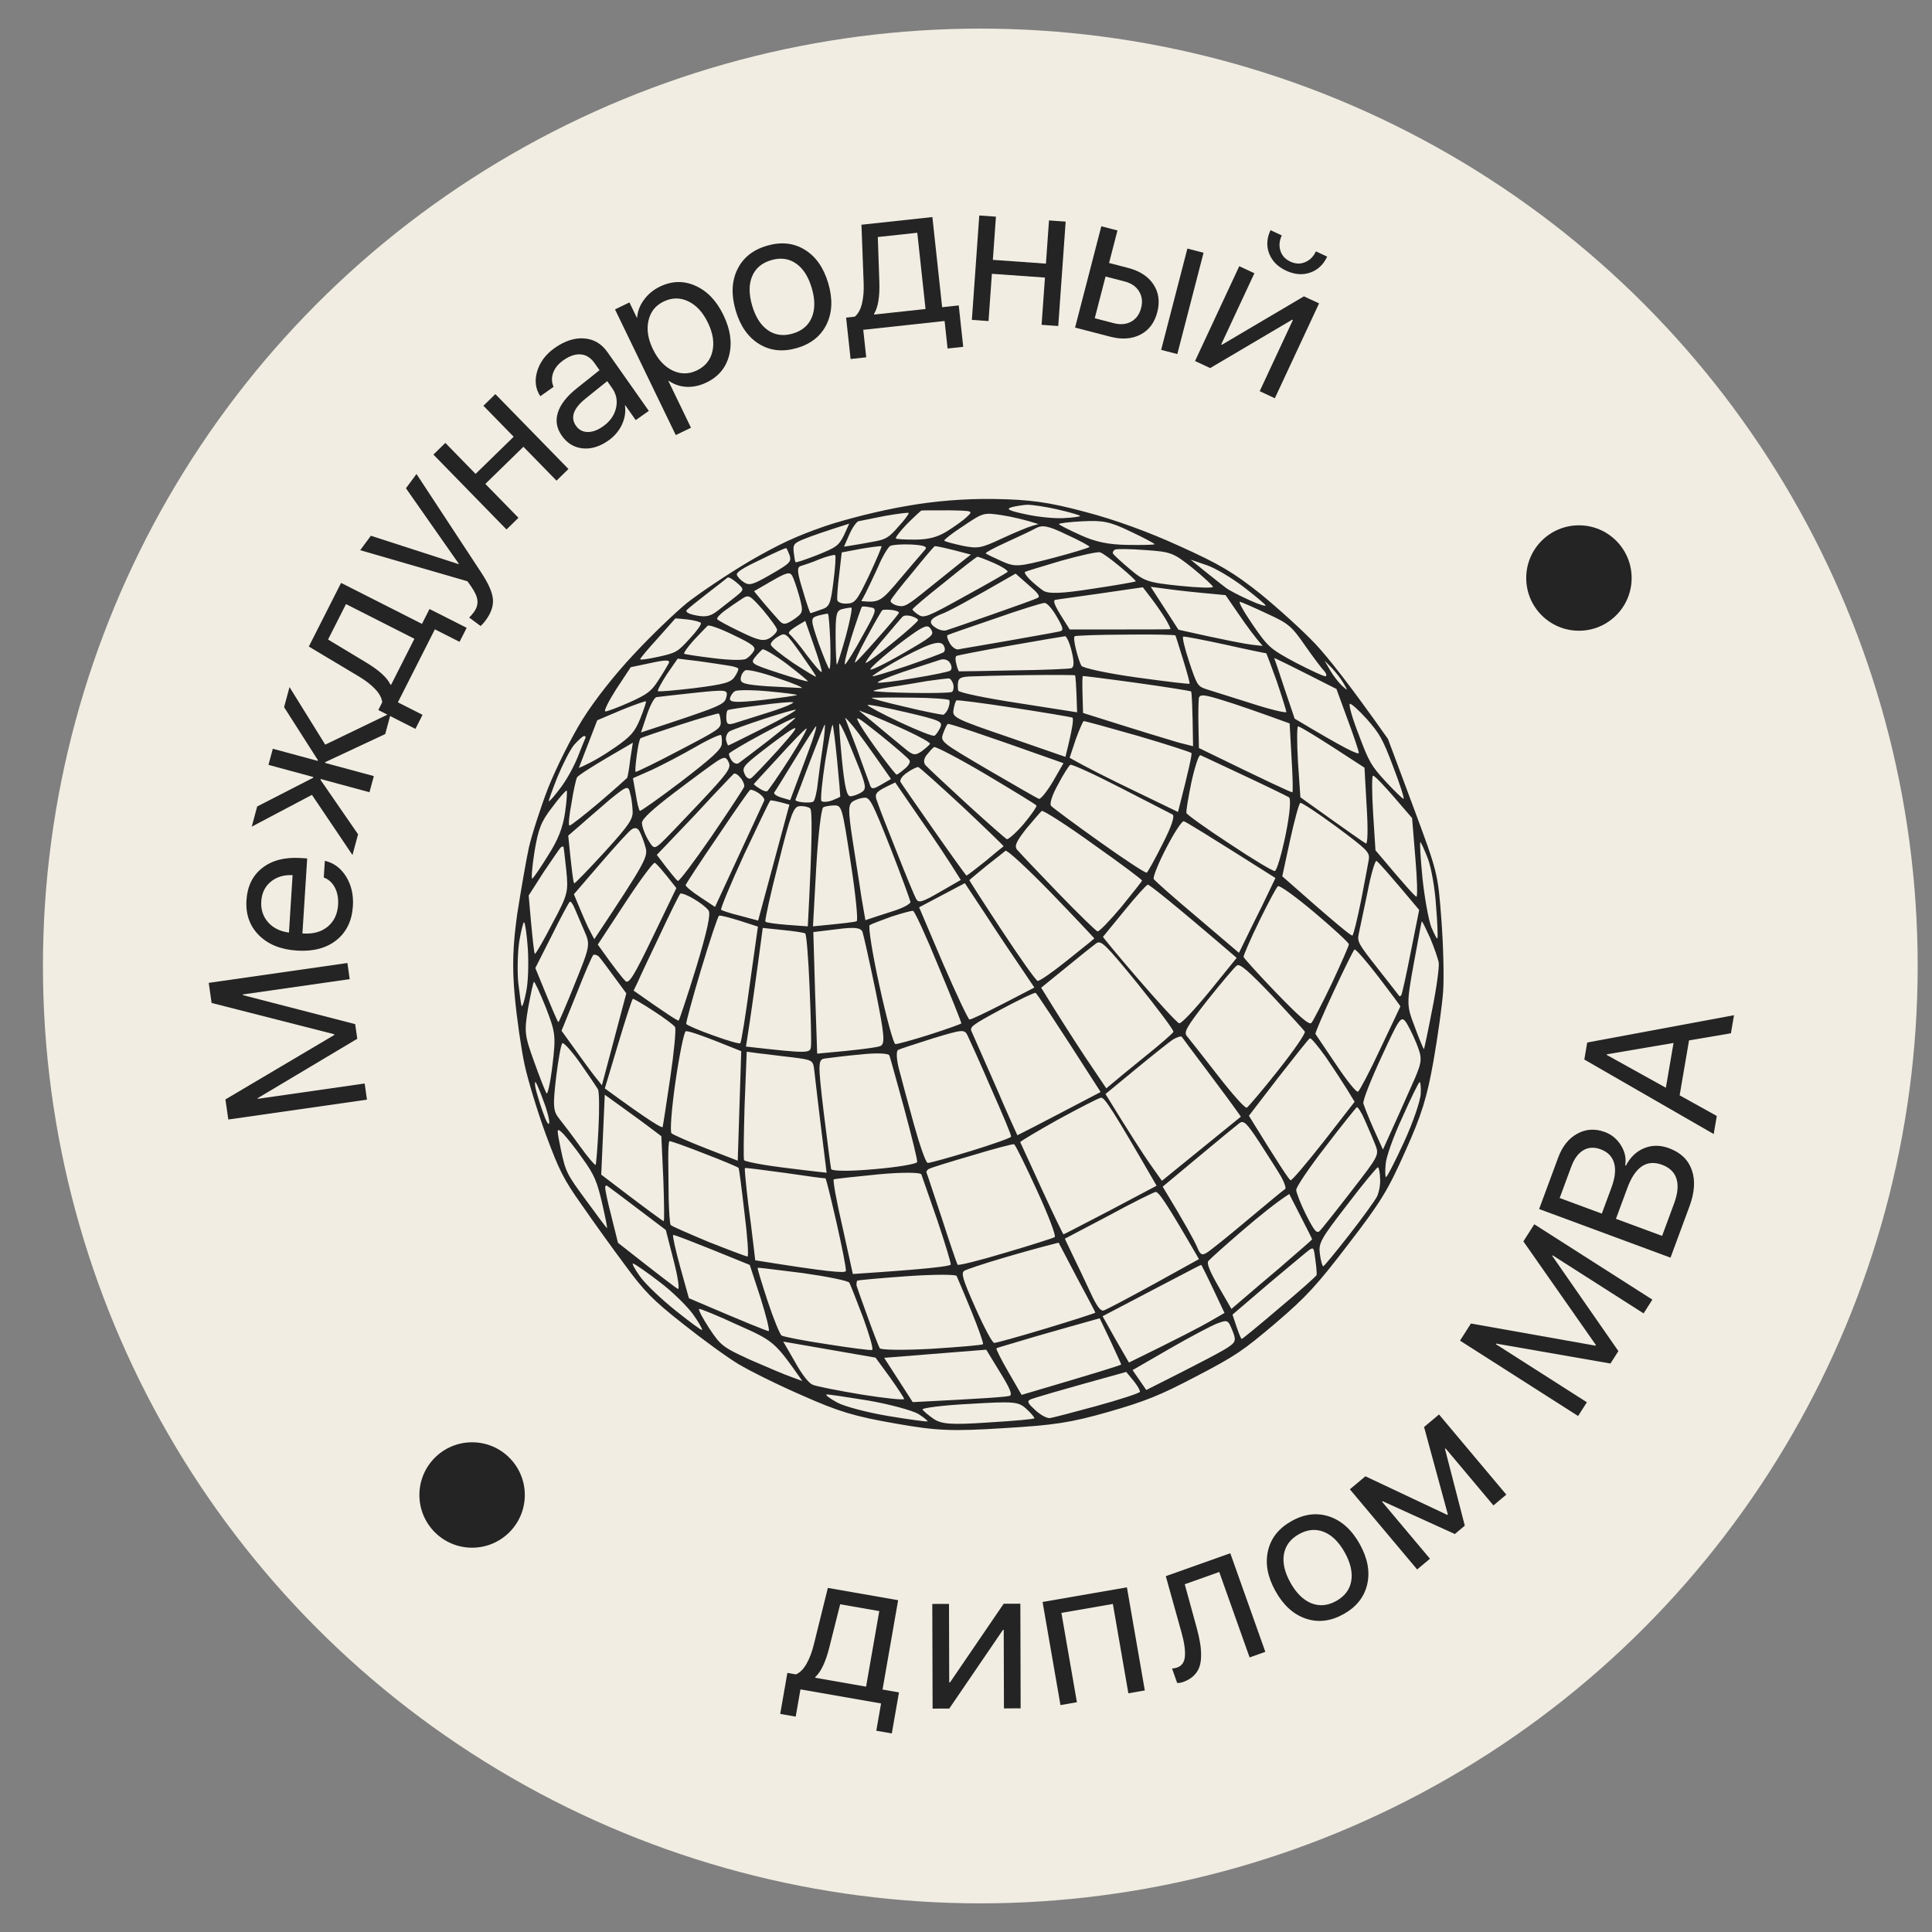
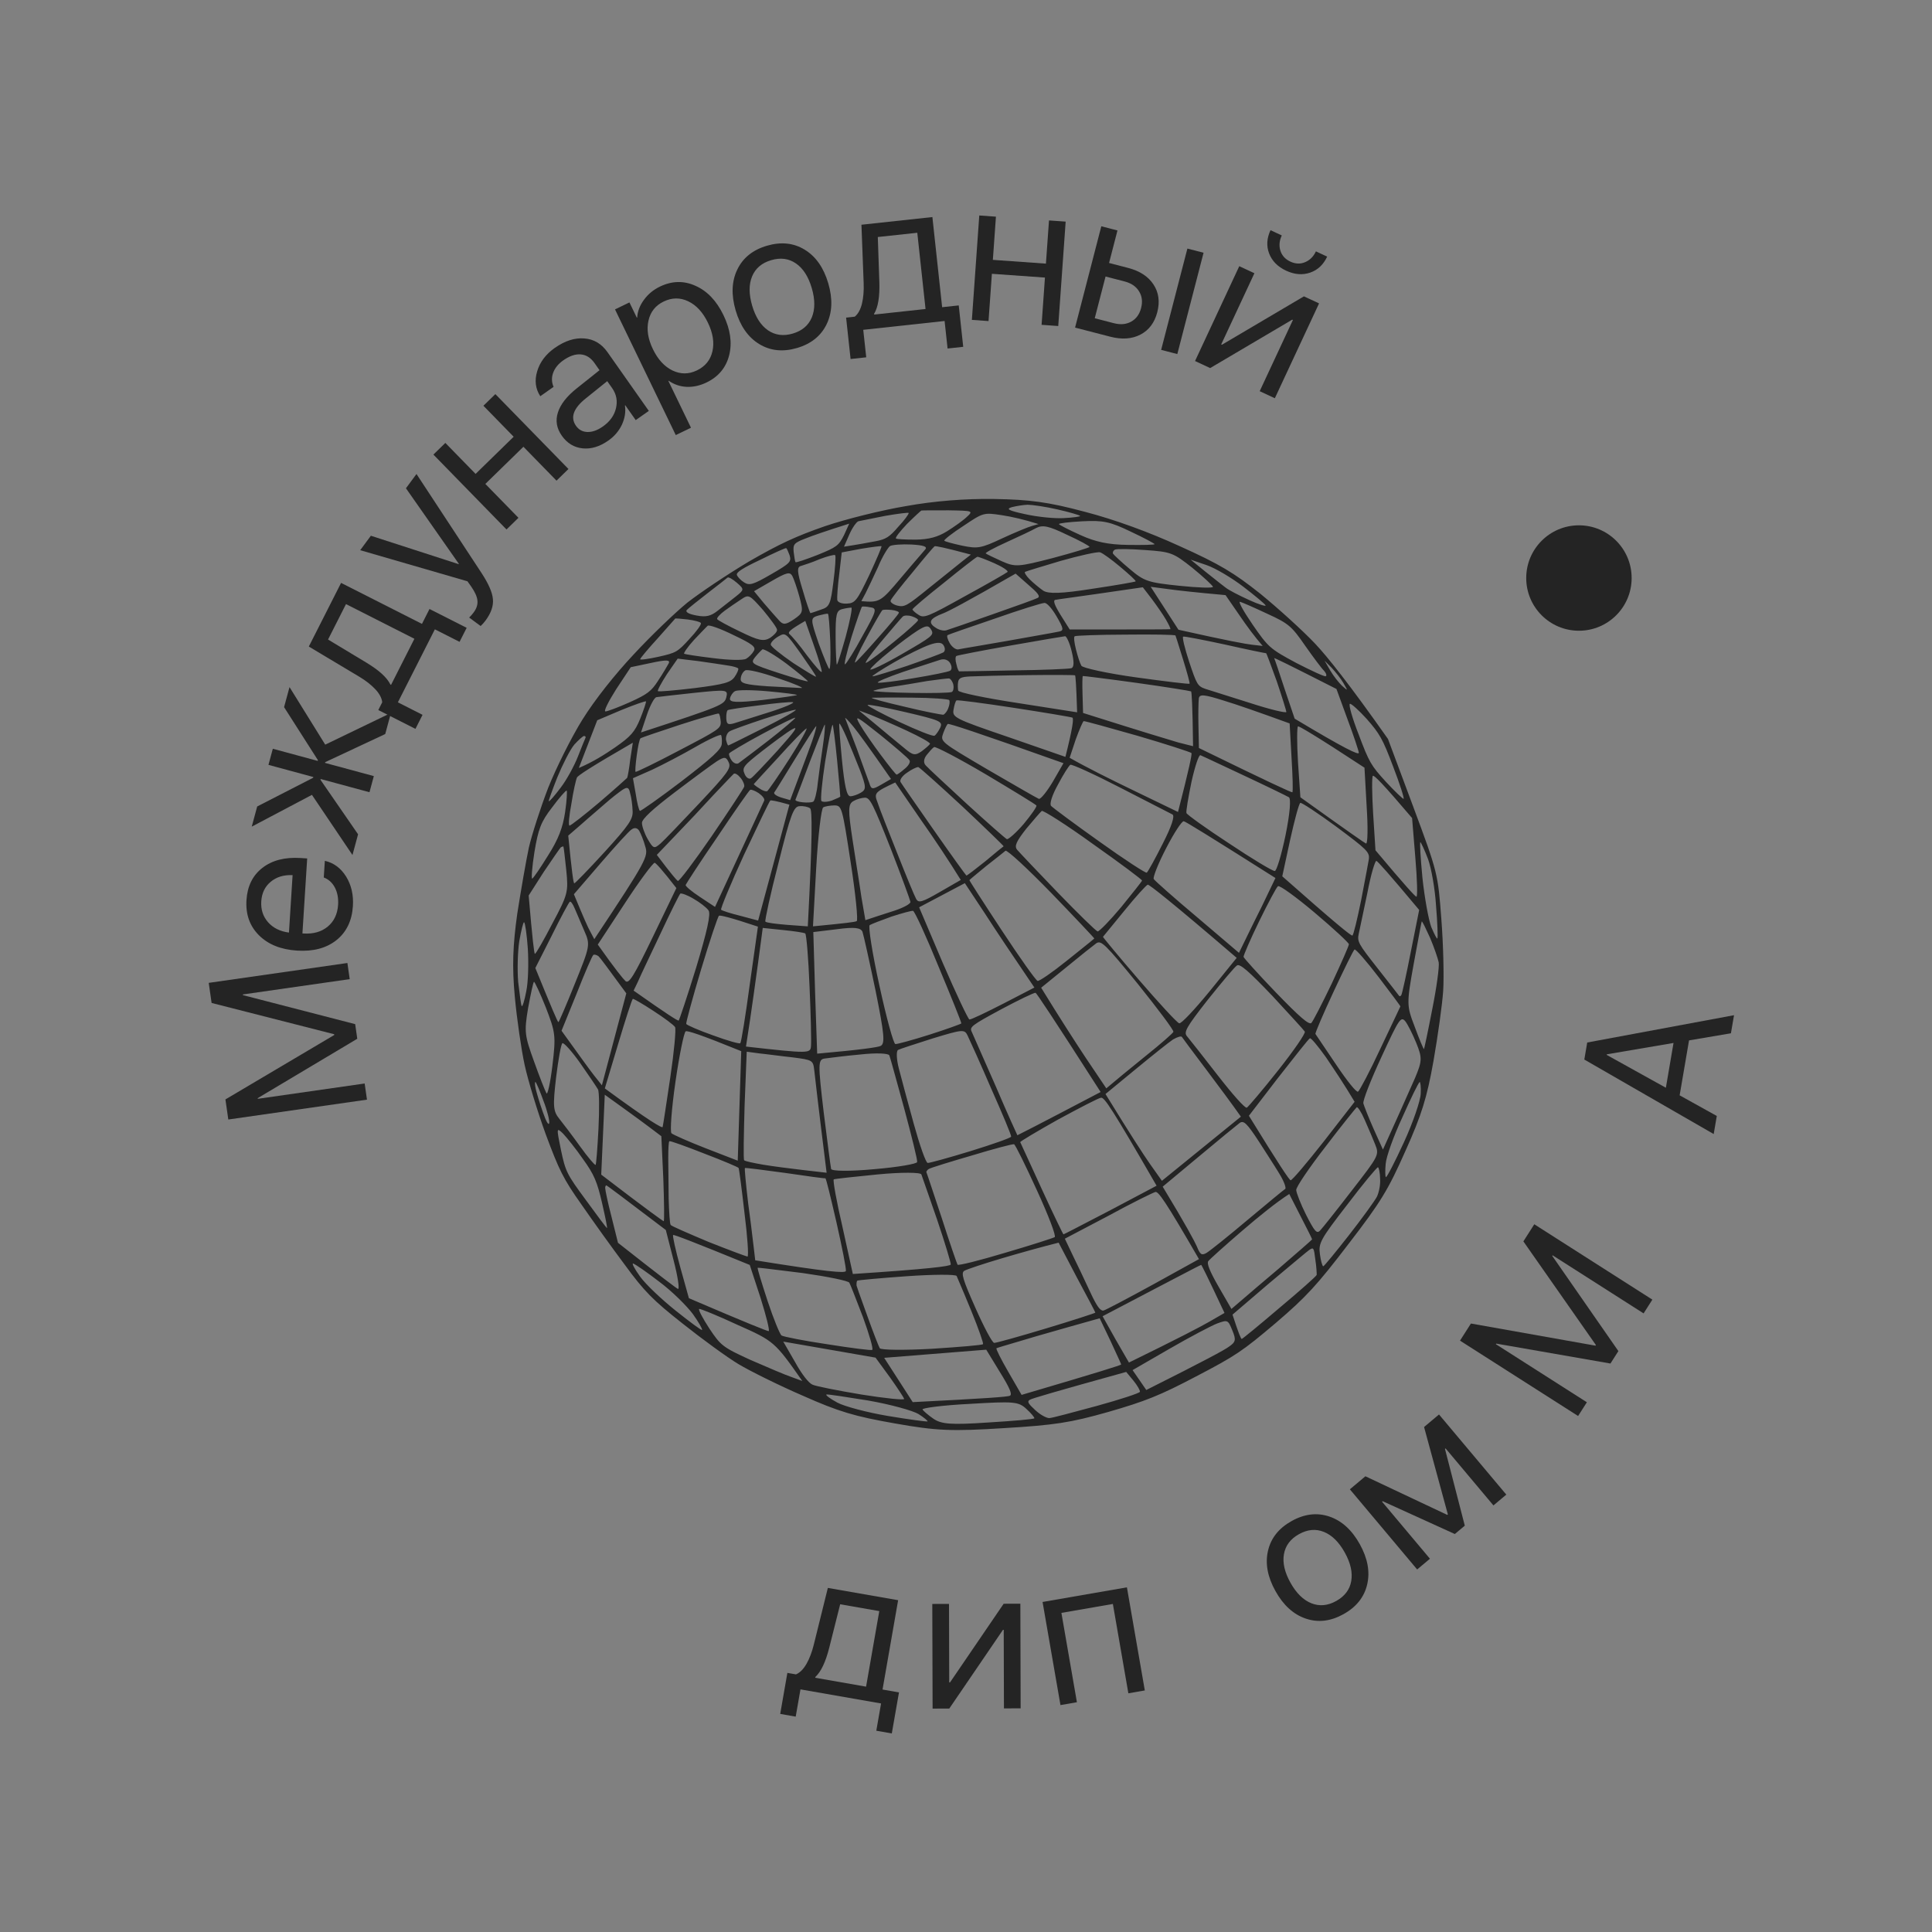
<svg xmlns="http://www.w3.org/2000/svg" width="103" height="103" viewBox="0 0 103 103" fill="none">
  <rect x="0" y="0" width="103" height="103" fill="#808080" stroke="none" />
-   <circle cx="52.263" cy="51.499" r="49.974" fill="#F1EDE2" />
  <path fill-rule="evenodd" clip-rule="evenodd" d="M36.642 32.13C35.985 32.667 34.687 33.911 33.787 34.885C32.771 35.966 31.709 37.31 31.052 38.361C30.457 39.317 29.643 40.953 29.223 42.006C28.812 43.073 28.353 44.504 28.195 45.188C28.045 45.887 27.772 47.467 27.578 48.706C27.341 50.384 27.296 51.536 27.445 53.13C27.554 54.312 27.791 55.954 27.971 56.779C28.151 57.604 28.657 59.268 29.097 60.476C29.811 62.396 30.038 62.857 31.001 64.218C31.597 65.079 32.627 66.52 33.31 67.43C34.346 68.847 34.819 69.325 36.413 70.579C37.435 71.392 38.766 72.362 39.37 72.725C39.975 73.087 41.5 73.847 42.791 74.405C44.705 75.257 45.564 75.512 47.718 75.888C49.942 76.284 50.749 76.312 53.514 76.138C56.226 75.976 57.062 75.849 59.083 75.275C61.065 74.704 61.836 74.397 63.776 73.376C65.872 72.284 66.255 72.023 68.006 70.538C69.647 69.136 70.216 68.512 71.893 66.318C73.622 64.075 74.005 63.438 74.924 61.367C75.79 59.444 76.072 58.53 76.422 56.569C76.656 55.229 76.893 53.551 76.94 52.812C76.988 52.073 76.947 50.358 76.843 49.015L76.843 49.011C76.658 46.572 76.655 46.532 75.33 42.972L73.996 39.395C71.926 36.46 70.782 35.026 70.119 34.322C69.455 33.618 68.134 32.425 67.199 31.66C65.773 30.527 65.018 30.074 62.883 29.113C61.242 28.361 59.416 27.696 57.835 27.285C55.871 26.759 54.89 26.633 52.994 26.602C51.46 26.579 49.796 26.709 48.294 26.983C46.996 27.199 45.062 27.683 43.973 28.055C42.426 28.593 41.553 28.998 39.923 29.939C38.79 30.613 37.309 31.607 36.642 32.13ZM36.61 32.523C36.697 32.434 37.209 32.02 37.729 31.62C38.249 31.221 38.725 30.848 38.791 30.79C38.85 30.756 39.057 30.874 39.291 31.074C39.688 31.419 39.681 31.442 39.22 31.807C39.092 31.91 38.918 32.045 38.744 32.181C38.57 32.316 38.396 32.451 38.268 32.554C37.902 32.844 37.646 32.913 37.134 32.814C36.715 32.739 36.532 32.628 36.61 32.523ZM39.673 31.051C39.49 30.94 39.326 30.758 39.289 30.66C39.227 30.518 39.589 30.29 40.536 29.842C41.258 29.484 41.885 29.201 41.917 29.222C41.941 29.229 42.02 29.4 42.093 29.595C42.198 29.949 42.141 30.021 41.104 30.62C40.141 31.177 39.952 31.226 39.673 31.051ZM42.407 29.967C42.381 29.923 42.344 29.687 42.313 29.428C42.273 29.017 42.33 28.944 42.944 28.708C43.296 28.564 43.987 28.324 45.274 27.917L44.996 28.531C44.708 29.093 44.613 29.168 43.572 29.59C42.958 29.827 42.432 30.012 42.407 29.967ZM34.13 35.141C34.149 35.071 34.571 34.57 35.067 34.027C35.343 33.711 35.599 33.426 35.773 33.232C35.907 33.083 35.992 32.988 36.001 32.974C36.016 32.965 36.324 32.985 36.663 33.026C37.027 33.073 37.331 33.155 37.365 33.214C37.407 33.288 37.131 33.665 36.764 34.055C36.123 34.761 36.049 34.803 35.104 35.014C34.544 35.139 34.102 35.196 34.13 35.141ZM44.995 29.145L45.285 28.483C45.447 28.113 45.681 27.8 45.772 27.787C45.878 27.765 46.514 27.635 47.189 27.503C47.872 27.385 48.442 27.312 48.445 27.351C48.455 27.404 48.215 27.74 47.883 28.09C47.425 28.631 47.218 28.751 46.702 28.851C46.679 28.855 46.654 28.86 46.629 28.864C46.276 28.931 45.775 29.026 44.995 29.145ZM38.234 33.008C38.2 32.949 38.379 32.747 38.629 32.563C38.864 32.388 39.277 32.11 39.505 31.959C39.918 31.681 39.941 31.687 40.682 32.524C41.078 33.006 41.429 33.476 41.427 33.576C41.434 33.691 41.261 33.87 41.047 34.013C40.706 34.209 40.434 34.149 39.47 33.678C38.815 33.365 38.268 33.068 38.234 33.008ZM41.535 33.079C41.38 32.912 41.025 32.504 40.729 32.161L40.2 31.518L41.148 30.971C41.934 30.517 42.107 30.476 42.236 30.698C42.313 30.832 42.489 31.342 42.616 31.802C42.834 32.625 42.822 32.672 42.329 33.016C41.886 33.311 41.757 33.326 41.535 33.079ZM43.206 32.687C43.183 32.681 42.989 32.14 42.795 31.462C42.492 30.491 42.476 30.224 42.703 30.172C42.853 30.124 43.304 29.982 43.715 29.804C44.12 29.65 44.483 29.559 44.523 29.595C44.572 29.645 44.526 30.285 44.432 31.011C44.282 32.224 44.221 32.358 43.77 32.5C43.492 32.601 43.244 32.685 43.206 32.687ZM32.281 37.928C32.166 37.935 32.433 37.405 32.846 36.751L33.627 35.57L34.702 35.344C35.527 35.164 35.75 35.174 35.647 35.372C35.571 35.514 35.32 35.936 35.088 36.287C34.723 36.853 34.518 37.011 33.578 37.436C32.965 37.71 32.38 37.929 32.281 37.928ZM36.474 34.855C36.434 34.819 36.659 34.491 36.997 34.118C37.329 33.768 37.661 33.419 37.726 33.361C37.807 33.295 38.434 33.526 39.098 33.854C40.131 34.344 40.317 34.494 40.184 34.709C40.108 34.851 39.92 35.039 39.787 35.116C39.647 35.216 38.864 35.194 38.052 35.09C37.226 34.993 36.529 34.882 36.474 34.855ZM44.636 31.98C44.62 31.851 44.66 31.235 44.744 30.594L44.875 29.451L45.891 29.26C46.468 29.164 46.947 29.104 46.994 29.117C47.026 29.138 46.73 29.823 46.343 30.659C45.689 32.024 45.59 32.161 45.146 32.18C44.879 32.196 44.651 32.11 44.636 31.98ZM47.767 28.71C47.718 28.659 47.982 28.329 48.349 27.939C48.726 27.564 49.075 27.244 49.119 27.218C49.172 27.207 49.824 27.206 50.575 27.207C51.872 27.229 51.895 27.235 51.547 27.555C51.344 27.752 50.866 28.087 50.489 28.324C49.993 28.63 49.533 28.757 48.829 28.769C48.277 28.771 47.808 28.746 47.767 28.71ZM35.076 36.848C35.035 36.812 35.256 36.407 35.558 35.937L36.129 35.113L37.234 35.246C37.837 35.333 38.548 35.435 38.812 35.481C39.09 35.518 39.333 35.595 39.358 35.64C39.384 35.684 39.304 35.889 39.163 36.089C38.958 36.385 38.619 36.482 37.036 36.684C36.001 36.807 35.116 36.884 35.076 36.848ZM46.148 31.621C46.257 31.4 46.564 30.768 46.808 30.232C47.029 29.69 47.336 29.196 47.446 29.113C47.565 29.044 48.076 29.006 48.584 29.029C49.238 29.067 49.456 29.138 49.328 29.291C49.297 29.328 49.212 29.427 49.09 29.569C48.841 29.857 48.439 30.323 48.031 30.81C46.965 32.078 46.899 32.136 45.92 32.049L46.148 31.621ZM30.859 40.942L31.35 39.67L31.841 38.399L33.127 37.854C33.831 37.566 34.424 37.362 34.441 37.392C34.452 37.445 34.316 37.859 34.129 38.323C33.842 39.023 33.626 39.266 32.794 39.844C32.257 40.214 31.607 40.629 30.859 40.942ZM29.709 41.448C29.997 40.748 30.394 39.965 30.616 39.699C30.846 39.448 31.079 39.234 31.14 39.238C31.202 39.242 31.242 39.278 31.215 39.334C31.188 39.389 31.007 39.829 30.808 40.339C30.608 40.85 30.193 41.603 29.887 41.997C29.575 42.414 29.303 42.73 29.256 42.717C29.233 42.711 29.436 42.139 29.709 41.448ZM34.173 39.049L34.485 38.117C34.661 37.601 34.888 37.173 35.003 37.166C35.094 37.153 36 37.045 37.006 36.939C38.758 36.757 38.82 36.761 38.722 37.173C38.615 37.571 38.526 37.622 34.173 39.049ZM50.342 28.824C50.317 28.779 50.778 28.414 51.368 28.034C52.422 27.327 52.437 27.318 53.412 27.466C53.954 27.549 54.615 27.701 55.365 27.94L55.026 28.037C54.837 28.086 54.119 28.383 53.432 28.7C52.299 29.235 52.117 29.262 51.286 29.089C50.789 28.981 50.368 28.868 50.342 28.824ZM42.292 35.349C41.637 34.897 41.089 34.463 41.091 34.363C41.084 34.248 41.272 34.061 41.495 33.932C41.878 33.711 41.888 33.724 42.691 34.844L42.7 34.857C43.153 35.504 43.523 36.042 43.501 36.074C43.504 36.112 42.955 35.777 42.292 35.349ZM43.036 34.959C42.634 34.401 42.205 33.897 42.101 33.819C41.98 33.711 42.072 33.599 42.932 33.102L43.386 34.401C43.644 35.122 43.827 35.747 43.808 35.818C43.789 35.888 43.444 35.494 43.036 34.959ZM44.213 35.663C44.175 35.665 43.924 35.059 43.648 34.309C43.193 32.972 43.199 32.948 43.636 32.815C43.877 32.754 44.104 32.702 44.136 32.723C44.183 32.736 44.23 33.4 44.264 34.211C44.288 35.007 44.274 35.667 44.213 35.663ZM47.483 32.016C47.508 31.923 48.042 31.239 48.65 30.512C49.249 29.771 49.779 29.149 49.824 29.123C49.868 29.098 50.31 29.178 51.76 29.567L51.283 29.94C51.118 30.074 50.727 30.387 50.282 30.744C50.038 30.941 49.777 31.149 49.528 31.349C48.343 32.31 48.225 32.378 47.836 32.286C47.602 32.224 47.449 32.095 47.483 32.016ZM41.512 35.879C40.049 35.399 40.009 35.363 40.243 35.05C40.393 34.865 40.566 34.686 40.646 34.62C40.72 34.577 41.316 34.924 41.943 35.393C42.577 35.876 43.078 36.298 43.072 36.322C43.051 36.354 42.364 36.157 41.512 35.879ZM56.703 27.622C56.206 27.651 55.281 27.554 54.666 27.414C53.742 27.217 53.614 27.132 53.954 27.035C54.195 26.975 54.575 26.914 54.789 26.909C55.027 26.91 55.739 27.012 56.376 27.158C57.014 27.304 57.56 27.463 57.586 27.507C57.603 27.537 57.223 27.598 56.703 27.622ZM44.613 35.432C44.59 35.425 44.551 34.776 44.549 33.986C44.544 32.745 44.585 32.543 44.918 32.469C45.107 32.42 45.328 32.391 45.389 32.395C45.451 32.399 45.316 33.09 45.09 33.931C44.856 34.758 44.651 35.429 44.613 35.432ZM40.933 36.588C39.717 36.5 39.459 36.431 39.49 36.176C39.502 35.992 39.614 35.809 39.732 35.74C39.851 35.672 40.629 35.855 41.475 36.157C42.327 36.435 42.886 36.685 42.725 36.68C42.564 36.674 41.748 36.631 40.933 36.588ZM45.057 35.413C44.976 35.479 45.128 34.818 45.398 33.951C45.662 33.107 45.918 32.386 45.953 32.346C45.998 32.32 46.206 32.338 46.408 32.38C46.771 32.427 46.733 32.567 45.992 33.885C45.565 34.685 45.131 35.37 45.057 35.413ZM30.466 42.829C30.565 42.179 30.705 41.565 30.759 41.454C30.799 41.352 31.5 40.888 33.738 39.596L33.6 40.486C33.544 40.972 33.464 41.414 33.436 41.47C33.4 41.51 32.724 42.118 31.929 42.795C31.119 43.48 30.423 44.02 30.361 44.016C30.291 43.997 30.344 43.472 30.466 42.829ZM33.885 41.151C33.853 41.13 33.883 40.737 33.947 40.266C34.011 39.794 34.094 39.391 34.153 39.356C34.212 39.322 35.151 38.998 36.249 38.64C37.347 38.283 38.282 38.02 38.314 38.041C38.369 38.068 38.404 38.266 38.424 38.471C38.438 38.839 38.335 38.898 36.194 40.016C34.967 40.665 33.932 41.164 33.885 41.151ZM28.491 45.431C28.694 44.208 28.838 43.808 29.429 43.052C29.805 42.539 30.164 42.134 30.211 42.146C30.243 42.167 30.219 42.675 30.127 43.301C30.007 44.121 29.762 44.757 29.222 45.602C28.824 46.247 28.451 46.799 28.376 46.841C28.317 46.876 28.363 46.236 28.491 45.431ZM40.663 37.317C39.269 37.47 38.884 37.455 38.917 37.238C38.946 37.083 39.067 36.915 39.185 36.846C39.304 36.778 40.093 36.776 40.949 36.855C41.805 36.934 42.508 37.023 42.487 37.054C42.481 37.078 41.66 37.196 40.663 37.317ZM45.595 35.319C45.506 35.37 45.784 34.756 46.205 33.979C46.626 33.203 47.001 32.551 47.045 32.526C47.09 32.5 47.304 32.495 47.536 32.519C47.767 32.544 47.948 32.617 47.921 32.672C47.902 32.743 47.401 33.348 46.812 34.004C46.217 34.684 45.669 35.276 45.595 35.319ZM48.646 32.491C48.65 32.429 49.409 31.793 50.331 31.063C51.245 30.318 52.036 29.704 52.104 29.684C52.157 29.673 52.565 29.833 53.014 30.028C53.439 30.217 53.759 30.428 53.716 30.492C53.666 30.541 52.643 31.132 51.44 31.787C49.452 32.895 49.257 32.968 48.97 32.778C48.787 32.666 48.648 32.529 48.646 32.491ZM53.406 29.92C52.981 29.731 52.594 29.54 52.553 29.504C52.513 29.468 53.01 29.2 53.652 28.909C54.294 28.617 55.01 28.283 55.232 28.155C55.582 27.973 55.892 28.031 56.879 28.508C57.549 28.813 58.096 29.11 58.083 29.157C58.086 29.195 57.212 29.462 56.133 29.749C54.276 30.229 54.123 30.238 53.406 29.92ZM39.112 38.568C38.803 38.648 38.739 38.606 38.72 38.3C38.715 38.086 38.742 37.893 38.801 37.858C38.861 37.824 39.605 37.711 40.473 37.605C41.332 37.484 42.14 37.413 42.272 37.435C42.389 37.467 41.821 37.715 41.001 37.972L41 37.972C40.165 38.237 39.331 38.501 39.112 38.568ZM57.601 28.526C56.986 28.249 56.48 27.988 56.454 27.943C56.428 27.899 56.999 27.826 57.71 27.791C58.803 27.733 59.183 27.81 60.281 28.342C60.983 28.668 61.562 28.986 61.555 29.009C61.558 29.048 60.914 29.063 60.116 29.05C59.08 29.035 58.405 28.892 57.601 28.526ZM46.194 35.329C46.031 35.423 46.377 34.927 46.949 34.241C47.536 33.547 48.066 32.924 48.132 32.867C48.212 32.801 48.426 32.795 48.622 32.86C48.818 32.925 48.969 33.016 48.941 33.071C48.922 33.141 48.377 33.634 47.704 34.181C47.047 34.718 46.365 35.25 46.194 35.329ZM34.117 43.231C34.062 43.203 33.96 42.788 33.894 42.332L33.744 41.489L34.767 41.037C35.327 40.773 36.375 40.228 37.086 39.817C37.798 39.406 38.41 39.132 38.444 39.191C38.478 39.25 38.498 39.456 38.48 39.664C38.452 39.957 37.972 40.392 36.316 41.665C35.15 42.555 34.149 43.252 34.117 43.231ZM31.758 43.278C31.95 43.112 32.132 42.956 32.269 42.836C32.581 42.556 33.007 42.231 33.176 42.114C33.449 41.937 33.528 41.97 33.593 42.288C33.66 42.507 33.714 42.91 33.724 43.2C33.767 43.65 33.556 43.97 32.225 45.43C31.376 46.355 30.647 47.111 30.615 47.09C30.568 47.078 30.487 46.492 30.294 44.549L30.979 43.956C31.199 43.759 31.489 43.509 31.758 43.278ZM38.822 39.743C38.799 39.737 38.745 39.61 38.704 39.436C38.687 39.268 38.766 39.064 38.9 38.987C39.033 38.91 39.851 38.616 40.731 38.325C41.596 38.043 42.357 37.821 42.427 37.84C42.482 37.867 41.726 38.304 40.714 38.809C40.479 38.927 40.253 39.04 40.045 39.144C39.354 39.49 38.852 39.742 38.822 39.743ZM49.877 33.46C49.662 33.327 49.585 33.194 49.654 33.074C49.694 32.972 49.961 32.818 50.239 32.717C50.502 32.625 51.491 32.113 54.144 30.581L54.823 31.177C55.333 31.614 55.473 31.79 55.325 31.875C55.221 31.935 54.141 32.322 52.924 32.748C51.693 33.182 50.589 33.563 50.453 33.602C50.302 33.649 50.045 33.58 49.877 33.46ZM46.399 35.685C46.424 35.591 46.889 35.165 47.416 34.742C47.949 34.296 48.633 33.803 48.92 33.617C49.371 33.337 49.501 33.321 49.646 33.573C49.809 33.855 49.714 33.93 48.083 34.871C47.135 35.418 46.374 35.778 46.399 35.685ZM55.617 31.49C55.416 31.349 55.078 31.07 54.89 30.882C54.702 30.694 54.6 30.516 54.644 30.49C54.703 30.456 55.562 30.197 56.556 29.9C57.559 29.617 58.505 29.407 58.645 29.445C58.785 29.483 59.267 29.837 59.727 30.223C60.187 30.61 60.56 30.948 60.547 30.994C60.541 31.018 59.502 31.203 58.263 31.385C56.562 31.655 55.895 31.665 55.617 31.49ZM28.185 47.742L28.984 46.491C29.442 45.811 29.851 45.219 29.901 45.17C29.961 45.136 30.029 45.117 30.037 45.132C30.054 45.161 30.118 45.717 30.189 46.388C30.305 47.546 30.282 47.678 29.455 49.222C28.988 50.125 28.564 50.863 28.517 50.85C28.479 50.853 28.391 50.153 28.185 47.742ZM39.008 40.545C38.9 40.39 38.844 40.225 38.871 40.17C38.898 40.114 39.705 39.629 40.656 39.12C41.607 38.61 42.388 38.218 42.399 38.271C42.401 38.309 41.767 38.853 40.99 39.46C40.423 39.901 39.885 40.305 39.591 40.525C39.475 40.612 39.397 40.671 39.37 40.692C39.266 40.752 39.109 40.684 39.008 40.545ZM34.224 43.861C34.242 43.653 34.779 43.145 35.989 42.229C36.964 41.488 37.963 40.753 38.221 40.584C38.628 40.33 38.712 40.34 38.854 40.654C38.987 40.953 38.789 41.225 37.282 42.826C36.338 43.826 35.415 44.794 35.218 44.966C34.875 45.263 34.829 45.25 34.529 44.732C34.349 44.42 34.218 44.022 34.224 43.861ZM48.366 35.498C47.419 35.808 46.584 36.073 46.514 36.054C46.467 36.041 46.983 35.704 47.665 35.31C48.361 34.908 49.211 34.496 49.556 34.376C49.984 34.228 50.222 34.229 50.319 34.43C50.396 34.563 50.39 34.725 50.286 34.785C50.182 34.844 49.32 35.165 48.366 35.498ZM51.081 34.622C50.952 34.637 50.752 34.496 50.632 34.288C50.512 34.081 50.463 33.892 50.522 33.858C50.581 33.824 51.715 33.426 53.038 32.979C54.352 32.516 55.541 32.146 55.679 32.145C55.808 32.13 56.079 32.428 56.336 32.873C56.704 33.51 56.725 33.616 56.46 33.67C56.349 33.697 55.802 33.794 55.069 33.924C54.664 33.996 54.201 34.078 53.722 34.164C53.105 34.273 52.517 34.373 52.053 34.452C51.518 34.542 51.146 34.606 51.081 34.622ZM39.695 41.255C39.545 40.927 39.653 40.805 40.62 40.05C41.22 39.584 41.94 39.05 42.221 38.888C42.607 38.665 42.387 38.97 41.475 39.99C40.784 40.745 40.135 41.436 40.032 41.495C39.928 41.555 39.768 41.45 39.695 41.255ZM48.743 36.15C47.809 36.313 46.942 36.419 46.81 36.396C46.693 36.365 47.299 36.114 48.155 35.817C49.035 35.527 49.9 35.245 50.118 35.178C50.351 35.103 50.555 35.182 50.658 35.36C50.752 35.523 50.755 35.7 50.651 35.759C50.548 35.819 49.699 35.993 48.743 36.15ZM30.596 47.674L32.015 46.025C32.797 45.119 33.544 44.292 33.678 44.215C33.832 44.106 33.987 44.135 34.081 44.298C34.158 44.432 34.319 44.813 34.399 45.123C34.569 45.657 34.496 45.838 31.683 50.07L31.467 49.661C31.338 49.439 31.098 48.886 30.596 47.674ZM40.188 41.8C40.209 41.769 40.792 41.136 41.498 40.372C42.195 39.595 42.867 38.91 42.985 38.842C43.095 38.758 42.716 39.471 42.113 40.412C41.511 41.353 40.96 42.145 40.901 42.179C40.842 42.214 40.646 42.149 40.478 42.028C40.295 41.917 40.173 41.809 40.188 41.8ZM48.606 36.94C47.509 36.922 46.593 36.877 46.568 36.833C46.536 36.812 46.952 36.71 47.475 36.625C48.008 36.554 48.888 36.402 49.427 36.308C49.974 36.229 50.492 36.168 50.592 36.169C50.677 36.18 50.786 36.334 50.827 36.508C50.859 36.667 50.824 36.846 50.75 36.888C50.661 36.94 49.704 36.959 48.606 36.94ZM60.224 30.331C59.764 29.945 59.374 29.578 59.339 29.518C59.305 29.459 59.345 29.357 59.434 29.305C59.523 29.254 60.26 29.264 61.045 29.324C62.423 29.418 62.549 29.464 63.571 30.276C64.168 30.762 64.647 31.216 64.667 31.284C64.671 31.36 63.864 31.332 62.877 31.23C61.195 31.055 60.999 30.99 60.224 30.331ZM36.027 44.519C36.597 43.933 37.491 42.982 38.023 42.398C38.147 42.268 38.268 42.14 38.382 42.02C38.766 41.615 39.069 41.296 39.12 41.251C39.194 41.208 39.345 41.299 39.486 41.475C39.618 41.635 39.7 41.845 39.675 41.939C39.65 42.032 38.87 43.214 37.94 44.581C37.016 45.924 36.199 47.008 36.135 46.966C36.072 46.924 35.783 46.596 35.017 45.576L36.027 44.519ZM41.287 42.233C41.344 42.16 41.854 41.332 42.413 40.417C42.971 39.502 43.462 38.744 43.507 38.718C43.551 38.693 43.451 39.067 43.288 39.537C43.169 39.878 42.958 40.438 42.599 41.395C42.463 41.757 42.307 42.174 42.126 42.658L41.649 42.518C41.384 42.434 41.215 42.314 41.287 42.233ZM42.408 42.633C42.435 42.578 42.779 41.668 43.176 40.609C43.587 39.542 43.94 38.646 43.969 38.629C43.999 38.612 43.967 39.105 43.874 39.731C43.782 40.358 43.652 41.263 43.597 41.749C43.55 42.25 43.431 42.694 43.357 42.737C43.268 42.789 43.016 42.796 42.784 42.772C42.553 42.747 42.38 42.689 42.408 42.633ZM50.286 38.105C50.21 38.109 49.279 37.935 48.221 37.676C47.171 37.433 46.376 37.22 46.483 37.198C46.597 37.191 47.539 37.181 48.614 37.193C49.664 37.199 50.573 37.267 50.607 37.326C50.642 37.385 50.63 37.57 50.556 37.751C50.498 37.923 50.369 38.077 50.286 38.105ZM43.792 42.703C43.734 42.638 43.824 41.697 43.989 40.614C44.169 39.522 44.345 38.63 44.392 38.642C44.415 38.649 44.527 39.493 44.627 40.522C44.727 41.551 44.803 42.436 44.797 42.459C44.813 42.487 44.615 42.569 44.392 42.66C44.379 42.666 44.364 42.672 44.35 42.678C44.102 42.762 43.85 42.769 43.792 42.703ZM45.159 38.551C45.107 38.417 45.072 38.326 45.061 38.295C45.033 38.213 45.229 38.416 45.494 38.737C45.767 39.073 46.327 39.837 47.502 41.53L46.983 41.83C46.523 42.095 46.447 42.099 46.35 41.76C46.268 41.55 45.974 40.733 45.679 39.914L45.679 39.914C45.472 39.367 45.274 38.851 45.159 38.551ZM47.964 38.497C47.04 38.062 46.272 37.655 46.253 37.587C46.242 37.535 47.149 37.702 48.269 37.965C50.12 38.398 50.277 38.465 50.128 38.789C50.039 38.978 49.898 39.178 49.824 39.221C49.735 39.272 48.91 38.938 47.964 38.497ZM45.326 42.45C45.141 42.439 45.024 41.894 44.888 40.529C44.786 39.462 44.718 38.592 44.748 38.575C44.778 38.558 44.951 38.892 45.129 39.303C45.307 39.714 45.623 40.501 45.848 41.062L45.848 41.062C46.185 41.954 46.186 42.092 45.889 42.263C45.712 42.366 45.449 42.458 45.326 42.45ZM46.965 40.259C46.54 39.694 46.036 38.958 45.848 38.632C45.54 38.098 45.627 38.147 46.939 39.187C47.721 39.822 48.424 40.424 48.484 40.528C48.559 40.623 48.426 40.838 48.221 40.996C48.024 41.169 47.84 41.295 47.802 41.297C47.764 41.3 47.399 40.839 46.965 40.259ZM47.886 39.616C47.567 39.354 47.14 39.003 46.771 38.691L45.787 37.876L46.414 38.107C46.752 38.248 47.618 38.617 48.32 38.943C49.022 39.269 49.601 39.587 49.582 39.657C49.555 39.712 49.358 39.885 49.138 40.052C48.785 40.295 48.668 40.264 48.248 39.914C48.163 39.843 48.036 39.739 47.886 39.616ZM51.144 35.791C51.114 35.808 51.035 35.637 50.992 35.425C50.925 35.206 50.928 35.007 50.987 34.972C51.047 34.938 52.343 34.684 53.868 34.416C55.393 34.148 56.706 33.924 56.782 33.919C56.858 33.915 57.034 34.288 57.138 34.741C57.27 35.278 57.265 35.577 57.114 35.624C56.979 35.663 55.61 35.722 54.039 35.74C52.477 35.773 51.167 35.797 51.144 35.791ZM57.029 33.559L56.537 32.776C56.206 32.236 56.122 31.988 56.275 31.979C56.326 31.966 56.554 31.934 57.066 31.863C57.754 31.767 58.954 31.599 60.927 31.309L61.401 31.925C61.659 32.27 62.003 32.763 62.157 33.029C62.311 33.296 62.416 33.512 62.395 33.544C62.38 33.553 61.162 33.564 57.029 33.559ZM27.626 52.353C27.572 51.712 27.598 50.729 27.686 50.164C27.79 49.591 27.894 49.155 27.941 49.168C27.996 49.195 28.088 49.834 28.14 50.574C28.186 51.338 28.163 52.359 28.055 52.856C27.962 53.345 27.853 53.704 27.81 53.63C27.776 53.571 27.703 53 27.626 52.353ZM36.554 47.179C36.567 47.132 37.318 45.967 38.241 44.624C39.142 43.274 39.933 42.145 39.992 42.111C40.051 42.077 40.255 42.157 40.447 42.283C40.647 42.425 40.788 42.6 40.74 42.687C40.72 42.737 40.564 43.074 40.179 43.904C39.777 44.77 39.125 46.174 38.12 48.35L37.322 47.823C36.874 47.527 36.536 47.249 36.554 47.179ZM28.54 51.608L29.417 49.876C29.889 48.913 30.331 48.104 30.375 48.078C30.426 48.029 30.543 48.199 30.642 48.438C30.749 48.692 30.972 49.216 31.15 49.627C31.479 50.366 31.46 50.436 30.645 52.448C30.192 53.579 29.794 54.5 29.771 54.494C29.724 54.481 29.448 53.831 28.54 51.608ZM51.083 36.815C51.061 36.709 51.056 36.494 51.079 36.362C51.112 36.146 51.254 36.084 51.735 36.062C52.064 36.05 53.442 36.006 54.798 35.993C56.131 35.975 57.282 35.983 57.313 36.004C57.337 36.01 57.379 36.46 57.424 37.975L54.274 37.482C52.541 37.218 51.104 36.921 51.083 36.815ZM31.869 50.358L33.309 48.163C34.095 46.958 34.819 45.987 34.904 45.997C34.983 46.031 35.277 46.335 36.059 47.346L34.818 49.92C33.802 52.028 33.536 52.458 33.351 52.309C33.221 52.186 32.832 51.719 31.869 50.358ZM38.443 48.499C38.409 48.44 38.951 47.119 39.67 45.558C40.397 44.011 41.024 42.701 41.069 42.675C41.098 42.658 41.353 42.689 42.086 42.898L40.418 49.078L39.483 48.828C38.953 48.698 38.492 48.55 38.443 48.499ZM64.722 30.841C64.572 30.721 64.412 30.594 64.258 30.473L63.476 29.837L64.337 30.131C64.807 30.294 65.681 30.817 66.284 31.279C66.887 31.741 67.42 32.184 67.471 32.273C67.514 32.347 67.108 32.226 66.595 31.989C66.059 31.745 65.497 31.456 65.344 31.328C65.235 31.25 64.995 31.059 64.722 30.841ZM53.785 39.305C50.881 38.314 50.762 38.245 50.837 37.826C50.876 37.586 50.947 37.367 50.992 37.341C51.051 37.307 52.419 37.486 54.067 37.739C55.692 37.987 57.094 38.225 57.173 38.258C57.245 38.316 57.196 38.778 56.8 40.351L53.785 39.305ZM62.826 33.572L62.091 32.435L61.347 31.284L62.267 31.405C62.761 31.475 63.649 31.575 65.337 31.727L66.068 32.787C66.463 33.369 66.914 33.978 67.317 34.437L66.746 34.372C66.429 34.337 65.414 34.153 62.826 33.572ZM57.651 35.493C57.574 35.359 57.451 34.976 57.36 34.613C57.27 34.25 57.236 33.953 57.296 33.919C57.355 33.885 58.571 33.835 60.012 33.833C61.445 33.816 62.642 33.836 62.668 33.88C62.682 33.904 62.804 34.297 62.961 34.802C62.998 34.919 63.036 35.041 63.075 35.167C63.284 35.837 63.441 36.418 63.42 36.45C63.399 36.482 62.125 36.328 60.579 36.114C59.032 35.9 57.719 35.611 57.651 35.493ZM40.804 49.132C40.77 49.072 41.069 47.674 41.499 46.023C42.148 43.416 42.314 42.984 42.628 42.98C42.834 42.96 43.082 43.014 43.187 43.093C43.306 43.162 43.317 44.618 43.066 49.387L41.973 49.307C41.372 49.259 40.839 49.191 40.804 49.132ZM52.67 41.036C50.127 39.54 50.127 39.54 50.284 39.094C50.376 38.843 50.486 38.621 50.53 38.596C50.59 38.562 51.997 39.014 56.697 40.687L56.135 41.664C55.815 42.204 55.479 42.615 55.386 42.59C55.284 42.55 54.068 41.849 52.67 41.036ZM43.342 49.386L43.515 46.262C43.611 44.547 43.785 43.103 43.889 43.043C43.993 42.983 44.267 42.943 44.481 42.938C44.88 42.945 44.899 43.013 45.354 45.991C45.616 47.677 45.754 49.08 45.672 49.108C45.583 49.159 45.027 49.223 43.342 49.386ZM35.201 49.798L35.201 49.798C35.731 48.662 36.217 47.69 36.268 47.641C36.327 47.606 36.648 47.717 36.982 47.92C37.308 48.107 37.661 48.377 37.77 48.532C37.911 48.707 37.699 49.64 37.117 51.576C36.642 53.115 36.213 54.391 36.183 54.408C36.139 54.434 35.581 54.084 33.78 52.812L34.005 52.346C34.112 52.087 34.657 50.942 35.201 49.798ZM49.36 40.813C49.221 40.676 49.239 40.467 49.396 40.259C49.546 40.073 49.71 39.88 49.799 39.828C49.873 39.785 51.116 40.431 52.555 41.281C54.002 42.144 55.219 42.884 55.254 42.943C55.288 43.003 54.984 43.435 54.577 43.927C54.175 44.396 53.767 44.75 53.682 44.74C53.604 44.706 52.64 43.859 51.553 42.866C50.458 41.859 49.475 40.944 49.36 40.813ZM28.471 56.588C27.974 55.215 27.939 55.018 28.154 53.748C28.293 52.995 28.424 52.367 28.469 52.341C28.498 52.324 28.788 52.927 29.095 53.699C29.612 55.04 29.645 55.199 29.45 56.813C29.338 57.748 29.186 58.409 29.132 58.281C29.055 58.148 28.757 57.392 28.471 56.588ZM45.675 46.211C45.597 45.714 45.515 45.197 45.448 44.751C45.208 43.171 45.213 42.871 45.495 42.709C45.672 42.606 45.944 42.528 46.12 42.526C46.381 42.533 46.546 42.853 47.478 45.219C48.057 46.703 48.526 47.993 48.539 48.085C48.537 48.184 48.211 48.373 47.715 48.541C47.633 48.567 47.547 48.595 47.461 48.623C47.058 48.752 46.612 48.896 46.136 49.057L45.925 47.835C45.872 47.455 45.776 46.849 45.675 46.211ZM48.01 41.691C47.95 41.588 48.097 41.364 48.355 41.195C48.605 41.012 48.874 40.896 48.951 40.891C49.021 40.91 50.082 41.858 51.316 43.003C52.527 44.142 53.512 45.095 53.506 45.118C53.476 45.136 53.03 45.492 52.526 45.921C52 46.343 51.56 46.677 51.522 46.679C51.49 46.658 50.712 45.585 49.798 44.275L49.706 44.144C48.822 42.875 48.068 41.792 48.01 41.691ZM29.937 54.952L30.745 52.963C31.177 51.864 31.574 50.943 31.634 50.909C31.693 50.875 31.81 50.906 31.914 50.984C32.004 51.071 32.363 51.555 33.39 52.958L32.089 57.859L31.658 57.317C31.425 57.017 30.941 56.348 29.937 54.952ZM47.84 45.505C47.361 44.299 46.882 43.093 46.788 42.792C46.588 42.275 46.624 42.235 47.727 41.716L49.088 43.697C49.851 44.778 50.627 45.951 51.221 46.912L50.109 47.553C49.146 48.11 48.972 48.151 48.844 47.928C48.758 47.78 48.31 46.695 47.84 45.505ZM57.741 38.01L57.713 37.038C57.696 36.494 57.7 36.057 57.73 36.04C57.745 36.031 59.042 36.191 60.589 36.405C62.135 36.619 63.443 36.832 63.499 36.859C63.531 36.88 63.578 37.544 63.605 39.782L62.819 39.583L62.805 39.579C62.363 39.448 61.044 39.056 57.741 38.01ZM69.104 35.342C67.702 34.59 67.612 34.504 66.773 33.289C66.26 32.538 65.993 32.04 66.118 32.086C66.235 32.117 66.896 32.407 67.575 32.727C68.702 33.242 68.864 33.386 69.586 34.431C70.022 35.049 70.464 35.644 70.594 35.766C70.709 35.897 70.74 36.018 70.68 36.052C70.621 36.087 69.919 35.761 69.104 35.342ZM64.249 36.722C63.85 36.577 63.798 36.488 63.396 35.278C63.161 34.564 63.019 33.974 63.078 33.94C63.123 33.914 64.123 34.107 65.319 34.365C66.501 34.632 67.487 34.833 67.501 34.825C67.516 34.816 67.772 35.498 68.066 36.316C68.346 37.143 68.574 37.881 68.579 37.957C68.56 38.027 67.689 37.819 66.617 37.469C65.555 37.134 64.492 36.8 64.249 36.722ZM36.585 54.591C36.56 54.546 36.91 53.237 37.377 51.684C37.837 50.153 38.273 48.854 38.332 48.82C38.391 48.786 38.889 48.894 40.407 49.401L39.976 52.455C39.748 54.148 39.519 55.565 39.468 55.614C39.441 55.669 38.778 55.479 38.025 55.202C37.258 54.934 36.62 54.65 36.585 54.591ZM57.025 40.399L57.35 39.421C57.541 38.896 57.736 38.447 57.774 38.445C57.827 38.434 59.122 38.793 60.658 39.23C62.204 39.682 63.471 40.096 63.52 40.147C63.554 40.206 63.406 40.944 62.803 43.288L60.474 42.162C59.187 41.542 57.883 40.892 57.025 40.399ZM32.245 58.026L32.954 55.66C33.337 54.372 33.693 53.277 33.737 53.251C33.767 53.234 34.267 53.519 34.842 53.898C35.408 54.263 35.93 54.653 35.99 54.757C36.05 54.861 35.938 56.071 35.736 57.433C35.534 58.794 35.353 59.986 35.328 60.079C35.326 60.179 34.611 59.762 32.245 58.026ZM29.828 59.658C29.489 59.241 29.466 58.997 29.648 57.43C29.767 56.472 29.91 55.659 29.984 55.616C30.058 55.573 30.493 56.053 30.938 56.686C31.391 57.333 31.803 57.945 31.88 58.078C31.948 58.197 31.959 59.139 31.906 60.177C31.854 61.216 31.783 62.086 31.754 62.103C31.709 62.129 31.338 61.691 30.936 61.133C30.535 60.574 30.035 59.914 29.828 59.658ZM39.969 54.495C40.072 53.783 40.278 52.36 40.415 51.333L40.664 49.47L41.736 49.582C42.322 49.639 42.864 49.721 42.928 49.763C42.992 49.805 43.099 51.087 43.159 52.594C43.227 54.115 43.259 55.54 43.235 55.771C43.205 56.164 43.151 56.175 39.77 55.795L39.968 54.495L39.969 54.495ZM56.037 42.965C55.939 42.864 56.094 42.379 56.405 41.824C56.688 41.285 56.989 40.815 57.063 40.772C57.137 40.73 58.343 41.278 59.752 42.006C60.679 42.479 61.538 42.922 62.043 43.183C62.301 43.316 62.467 43.402 62.505 43.42C62.647 43.496 62.459 44.06 61.985 44.985C61.581 45.791 61.194 46.489 61.135 46.524C61.075 46.558 59.934 45.814 58.62 44.873C57.283 43.926 56.135 43.067 56.037 42.965ZM63.893 38.706C63.877 38.063 63.892 37.403 63.912 37.233C63.951 36.993 64.206 37.024 65.246 37.352C65.964 37.57 67.053 37.949 68.754 38.568L68.855 40.386C68.915 41.38 68.942 42.214 68.897 42.239C68.844 42.25 67.717 41.735 63.917 39.878L63.893 38.706ZM28.939 59.282C28.774 58.824 28.61 58.267 28.558 58.04C28.506 57.813 28.512 57.652 28.552 57.688C28.593 57.724 28.788 58.164 28.973 58.69C29.181 59.222 29.304 59.743 29.281 59.875C29.244 60.015 29.115 59.793 28.939 59.282ZM68.491 36.743C68.209 35.879 67.957 35.135 67.931 35.09C67.906 35.046 68.648 35.408 71.25 36.731L71.828 38.314C72.157 39.192 72.428 40.003 72.443 40.133C72.444 40.271 71.71 39.924 69.022 38.314L68.491 36.743ZM43.566 56.173L43.456 52.936L43.36 49.691L44.616 49.539C45.552 49.414 45.892 49.455 45.982 49.68C46.038 49.845 46.352 51.245 46.675 52.797C47.155 55.168 47.191 55.641 46.945 55.763C46.788 55.834 45.953 55.961 43.566 56.173ZM54.222 45.298C54.072 45.107 54.173 44.871 54.707 44.188C55.094 43.727 55.459 43.299 55.539 43.233C55.613 43.19 56.856 43.974 58.283 45.008C59.716 46.018 60.896 46.898 60.884 46.945C60.886 46.983 60.379 47.612 59.78 48.353C59.172 49.08 58.601 49.666 58.516 49.656C58.423 49.63 57.47 48.699 56.391 47.583C55.312 46.467 54.346 45.444 54.222 45.298ZM35.8 60.419C35.711 60.332 35.805 59.092 36.011 57.669C36.217 56.246 36.466 55.035 36.555 54.984C36.644 54.932 37.348 55.158 39.517 56.04L39.331 61.879L37.651 61.228C36.709 60.863 35.881 60.491 35.8 60.419ZM47.736 55.662C47.637 55.66 47.252 54.242 46.882 52.539C46.503 50.821 46.278 49.37 46.367 49.319C46.47 49.259 46.987 49.059 47.528 48.866C48.077 48.687 48.59 48.549 48.675 48.559C48.76 48.57 49.377 49.913 50.042 51.544C50.722 53.167 51.263 54.515 51.251 54.562C51.245 54.585 50.495 54.86 49.577 55.153C48.659 55.446 47.821 55.672 47.736 55.662ZM71.546 36.56C71.367 36.387 71.077 36.021 70.915 35.739L70.615 35.221L70.99 35.597C71.195 35.814 71.485 36.18 71.622 36.417C71.751 36.64 71.813 36.747 71.798 36.759C71.784 36.77 71.703 36.699 71.546 36.56ZM52.587 46.163L52.587 46.163C53.078 45.78 53.539 45.415 53.604 45.358C53.685 45.292 54.789 46.314 56.056 47.618C57.331 48.937 58.355 50.026 58.34 50.034C58.325 50.056 58.017 50.302 57.575 50.657C57.369 50.822 57.133 51.01 56.885 51.21C56.102 51.84 55.395 52.327 55.316 52.294C55.223 52.268 54.368 51.062 53.407 49.602C52.445 48.142 51.667 46.931 51.682 46.922C51.703 46.89 52.105 46.56 52.587 46.163ZM51.683 54.352C51.613 54.333 50.981 52.998 50.269 51.354L49.001 48.371L51.438 47.083L52.526 48.727C53.11 49.635 53.952 50.888 55.146 52.649L53.488 53.507C52.573 53.976 51.768 54.362 51.683 54.352ZM32.053 62.622L32.148 60.493L32.242 58.363L33.156 59.021C33.66 59.382 34.342 59.878 35.258 60.574L35.363 62.845C35.407 64.085 35.422 65.103 35.384 65.106C35.337 65.093 34.569 64.549 32.053 62.622ZM63.252 43.345C63.224 43.262 63.348 42.519 63.52 41.688C63.701 40.872 63.915 40.215 64.002 40.264C64.068 40.29 64.528 40.505 65.168 40.806C65.513 40.968 65.912 41.156 66.329 41.351C67.52 41.908 68.594 42.434 68.714 42.503C68.833 42.573 68.773 43.359 68.536 44.523C68.316 45.579 68.06 46.438 67.961 46.436C67.846 46.443 66.756 45.788 65.534 44.971C64.297 44.164 63.279 43.428 63.252 43.345ZM31.238 63.982C30.227 62.609 30.151 62.476 29.903 61.294C29.665 60.128 29.662 60.09 30.02 60.436C30.225 60.654 30.714 61.261 31.084 61.798C31.669 62.607 31.838 63.003 32.098 64.138C32.265 64.871 32.393 65.469 32.355 65.472C32.323 65.45 31.823 64.79 31.238 63.982ZM69.327 42.505L69.2 40.642C69.138 39.61 69.141 38.759 69.2 38.725C69.244 38.699 70.07 39.171 72.744 40.927L72.859 42.975C72.934 44.098 72.919 44.996 72.826 44.971C72.747 44.937 71.923 44.366 69.327 42.505ZM39.674 61.858C39.625 61.807 39.653 60.487 39.697 58.92L39.81 56.069L40.475 56.159C40.647 56.175 40.925 56.21 41.234 56.249C41.56 56.29 41.922 56.336 42.235 56.368C43.325 56.51 43.348 56.516 43.412 57.072L43.414 57.089C43.451 57.418 43.604 58.793 44.069 62.522L42.842 62.381C42.185 62.305 41.204 62.18 40.701 62.095C40.174 62.004 39.724 61.909 39.674 61.858ZM73.894 41.687C73.098 40.822 72.987 40.629 72.439 39.167C72.096 38.298 71.891 37.567 71.965 37.524C72.024 37.49 72.429 37.849 72.864 38.329C73.555 39.115 73.718 39.397 74.274 40.874C74.629 41.796 74.874 42.563 74.829 42.589C74.8 42.606 74.369 42.202 73.894 41.687ZM61.507 46.862C61.462 46.749 61.763 46.003 62.175 45.211C62.594 44.397 63.016 43.758 63.109 43.783C63.194 43.793 64.324 44.484 67.998 46.809L67.262 48.341C66.99 48.878 66.716 49.441 66.46 49.965C66.317 50.259 66.18 50.54 66.053 50.798L63.839 48.914C62.611 47.884 61.559 46.95 61.507 46.862ZM35.633 62.404C35.63 62.132 35.627 61.892 35.626 61.725C35.628 61.25 35.643 60.865 35.688 60.84C35.732 60.814 36.555 61.11 37.552 61.502C38.541 61.88 39.351 62.222 39.377 62.267C39.403 62.311 39.543 63.376 39.689 64.656C39.85 65.926 39.92 66.972 39.852 66.992C39.791 66.988 38.857 66.638 37.781 66.212C36.712 65.762 35.791 65.365 35.756 65.306C35.707 65.255 35.668 64.606 35.648 63.886C35.645 63.427 35.639 62.868 35.633 62.404ZM44.31 62.323C44.28 62.203 44.106 60.84 43.915 59.311C43.604 56.684 43.607 56.485 43.972 56.432C43.985 56.431 44.001 56.429 44.018 56.426C44.293 56.391 45.085 56.287 45.845 56.22C46.698 56.123 47.367 56.152 47.412 56.264C47.45 56.355 47.638 57.035 47.888 57.944C47.988 58.308 48.098 58.708 48.212 59.122C48.607 60.593 48.921 61.855 48.896 61.949C48.894 62.048 47.87 62.225 46.626 62.33C45.277 62.457 44.355 62.436 44.31 62.323ZM32.602 64.874C32.404 64.119 32.263 63.43 32.264 63.33C32.26 63.254 32.302 63.19 32.325 63.196C32.372 63.209 33.102 63.755 35.496 65.574L35.907 67.175C36.136 68.051 36.239 68.742 36.145 68.717C36.066 68.684 35.304 68.116 32.946 66.256L32.602 64.874ZM59.028 49.669C59.238 49.415 59.572 49.01 59.938 48.558C60.537 47.817 61.106 47.192 61.188 47.164C61.256 47.145 62.366 48.006 65.931 51.066L64.489 52.847C63.689 53.823 62.968 54.594 62.866 54.554C62.749 54.523 61.789 53.477 60.718 52.238C59.647 50.998 58.787 49.954 58.802 49.945C58.81 49.933 58.894 49.832 59.028 49.669ZM68.361 46.718L68.775 44.8C69.01 43.735 69.248 42.847 69.322 42.804C69.381 42.77 70.244 43.339 71.238 44.069C72.867 45.283 73.029 45.426 72.976 45.813C72.948 45.996 72.805 46.744 72.648 47.562C72.62 47.709 72.592 47.859 72.563 48.007C72.362 48.993 72.16 49.841 72.1 49.875C72.041 49.91 71.187 49.217 68.361 46.718ZM48.721 59.935C48.408 58.811 48.052 57.475 47.923 56.977C47.793 56.479 47.774 56.035 47.878 55.975C47.967 55.924 48.817 55.651 49.735 55.358C51.316 54.88 51.422 54.858 51.589 55.216C51.694 55.432 52.269 56.701 52.848 58.046C53.442 59.383 53.925 60.527 53.906 60.597C53.902 60.659 52.933 61.001 51.759 61.363C50.584 61.724 49.544 62.009 49.459 61.999C49.359 61.997 49.034 61.059 48.721 59.935ZM73.33 45.331L73.205 43.369C73.141 42.299 73.132 41.395 73.192 41.361C73.266 41.318 73.748 41.81 75.282 43.612L75.455 45.725C75.555 46.892 75.581 47.826 75.511 47.807C75.441 47.789 74.916 47.222 73.33 45.331ZM55.507 52.658L56.852 51.565C57.575 50.969 58.307 50.389 58.447 50.288C58.705 50.12 58.916 50.314 60.679 52.478C61.74 53.802 62.59 54.931 62.556 55.01C62.538 55.08 61.867 55.665 61.07 56.303C60.287 56.933 59.498 57.586 58.98 58.023L57.869 56.373C57.254 55.443 56.475 54.233 55.507 52.658ZM53.085 57.91C52.455 56.475 51.878 55.168 51.807 55.011C51.676 54.751 51.801 54.659 53.368 53.813C54.304 53.313 55.139 52.91 55.209 52.929C55.256 52.941 56.072 54.15 58.678 58.218L56.477 59.37C55.462 59.906 54.587 60.347 54.321 60.482C54.27 60.508 54.241 60.522 54.239 60.524C54.23 60.509 53.692 59.337 53.085 57.91ZM40.139 66.141C40.08 65.646 39.992 64.901 39.891 64.183C39.767 63.148 39.685 62.287 39.715 62.27C39.744 62.252 40.702 62.371 41.862 62.532C43.007 62.701 43.973 62.834 44.003 62.817C44.041 62.815 44.296 63.873 44.597 65.181C44.889 66.475 45.119 67.626 45.097 67.758C45.074 67.89 44.118 67.809 40.263 67.19L40.199 66.634C40.186 66.537 40.165 66.364 40.139 66.141ZM36.727 69.211L36.267 67.56C36.013 66.64 35.844 65.868 35.888 65.842C35.933 65.816 36.866 66.167 39.971 67.437L40.543 69.182C40.847 70.152 41.048 70.945 40.98 70.965C40.927 70.976 39.93 70.583 36.727 69.211ZM66.296 51.013C66.291 50.937 66.661 50.072 67.132 49.108C67.603 48.144 68.058 47.289 68.132 47.246C68.212 47.18 69.094 47.817 70.095 48.662C71.097 49.506 71.909 50.263 71.913 50.339C71.918 50.415 71.506 51.345 71.004 52.425C70.493 53.491 69.998 54.449 69.911 54.538C69.78 54.653 69.254 54.186 68.028 52.918C67.087 51.94 66.315 51.081 66.296 51.013ZM36.023 69.875C35.29 69.29 34.429 68.483 34.119 68.049C33.818 67.63 33.662 67.325 33.764 67.365C33.889 67.411 34.513 67.841 35.157 68.34C35.815 68.829 36.597 69.603 36.93 70.043C37.24 70.476 37.462 70.862 37.426 70.902C37.382 70.928 36.756 70.459 36.023 69.875ZM72.555 49.23C72.645 48.797 72.772 48.189 72.899 47.596C73.079 46.642 73.309 45.877 73.38 45.896C73.458 45.929 74 46.526 75.66 48.511L75.218 50.723C74.984 51.926 74.755 52.967 74.706 53.054C74.664 53.118 74.611 53.129 74.585 53.084C74.568 53.055 74.046 52.389 73.449 51.629L73.448 51.627C72.41 50.309 72.35 50.205 72.439 49.778C72.46 49.685 72.501 49.489 72.555 49.23ZM45.467 67.92L44.919 65.43C44.598 64.054 44.392 62.909 44.451 62.875C44.495 62.849 45.554 62.732 46.789 62.612C48.062 62.489 49.074 62.498 49.12 62.61C49.144 62.671 49.265 63.019 49.438 63.52C49.584 63.942 49.768 64.472 49.962 65.028C50.382 66.268 50.699 67.33 50.688 67.415C50.663 67.508 49.484 67.656 45.467 67.92ZM76.305 49.424C76.159 49.034 75.942 47.835 75.833 46.791C75.731 45.724 75.68 44.884 75.727 44.896C75.759 44.917 75.952 45.32 76.135 45.807C76.308 46.28 76.507 47.41 76.559 48.289C76.635 49.174 76.66 49.97 76.633 50.025C76.614 50.095 76.475 49.82 76.305 49.424ZM63.292 55.257C63.087 55.04 63.232 54.778 64.393 53.297C65.128 52.379 65.829 51.54 65.947 51.471C66.102 51.362 66.579 51.779 67.831 53.091C68.725 54.057 69.52 54.922 69.563 54.996C69.615 55.085 68.98 56.005 68.146 57.059C67.312 58.114 66.546 59.011 66.472 59.053C66.383 59.105 65.7 58.333 64.927 57.337C64.154 56.34 63.416 55.403 63.292 55.257ZM41.669 71.2C41.582 71.151 41.24 70.32 40.922 69.358C40.612 68.411 40.364 67.605 40.394 67.588C40.417 67.575 41.079 67.657 41.981 67.769C42.241 67.802 42.521 67.837 42.811 67.872C44.102 68.056 45.22 68.28 45.28 68.384C45.34 68.487 45.657 69.312 46.012 70.233C46.343 71.149 46.573 71.925 46.499 71.968C46.44 72.002 45.374 71.867 44.112 71.666C42.859 71.481 41.765 71.263 41.669 71.2ZM49.741 63.536C49.54 62.93 49.404 62.521 49.389 62.494C49.371 62.464 49.435 62.368 49.524 62.317C49.627 62.257 50.666 61.934 51.834 61.596C52.994 61.242 53.99 60.983 54.06 61.002C54.13 61.021 54.672 62.131 55.281 63.459C55.898 64.802 56.317 65.904 56.228 65.955C56.139 66.007 54.974 66.383 53.587 66.789C52.224 67.2 51.084 67.483 51.049 67.424C51.015 67.365 50.626 66.246 50.21 64.944C50.036 64.424 49.874 63.937 49.741 63.536ZM39.983 72.489C38.532 71.825 38.419 71.732 37.812 70.818C37.466 70.286 37.216 69.818 37.275 69.784C37.319 69.758 38.247 70.132 39.327 70.635C41.265 71.492 41.314 71.543 42.773 73.625L42.146 73.394C41.83 73.287 40.982 72.921 40.194 72.58C40.123 72.55 40.053 72.519 39.983 72.489ZM58.937 58.325L60.544 57.002C61.428 56.274 62.321 55.561 62.535 55.418C62.772 55.281 62.975 55.223 63.01 55.282C63.039 55.333 63.479 55.919 64.036 56.66C64.127 56.782 64.222 56.907 64.319 57.036C65.002 57.946 65.702 58.885 66.155 59.532L61.944 62.952L61.299 62.04C60.955 61.547 60.271 60.499 58.937 58.325ZM54.951 62.107C54.63 61.406 54.408 60.919 54.391 60.89C54.374 60.861 55.284 60.315 56.404 59.688C57.548 59.068 58.581 58.53 58.696 58.523C58.87 58.482 59.274 59.079 61.661 63.214L59.194 64.52C58.9 64.672 58.617 64.819 58.354 64.956C57.405 65.45 56.713 65.81 56.695 65.805C56.68 65.813 56.155 64.733 55.538 63.39C55.325 62.925 55.123 62.485 54.951 62.107ZM70.13 55.123C70.105 55.078 70.542 54.056 71.099 52.864C71.656 51.673 72.155 50.654 72.214 50.62C72.273 50.586 72.849 51.241 73.499 52.092C74.147 52.942 74.673 53.647 74.658 53.655C74.654 53.668 74.497 54.001 74.255 54.509C74.071 54.896 73.839 55.384 73.59 55.912C73.026 57.127 72.475 58.156 72.401 58.199C72.312 58.251 71.806 57.614 71.233 56.759C70.964 56.358 70.708 55.98 70.511 55.689C70.295 55.37 70.148 55.154 70.13 55.123ZM75.421 54.736C74.993 53.62 74.98 53.528 75.372 51.366C75.418 51.118 75.462 50.88 75.503 50.656C75.665 49.778 75.785 49.131 75.797 49.124C75.826 49.107 76.019 49.51 76.24 49.995C76.455 50.503 76.659 51.097 76.702 51.309C76.74 51.544 76.585 52.681 76.349 53.845C76.127 55.001 75.923 55.948 75.914 55.934C75.882 55.912 75.659 55.389 75.421 54.736ZM46.069 69.685C45.858 69.099 45.688 68.63 45.665 68.537C45.658 68.422 45.666 68.299 45.71 68.273C45.755 68.248 46.937 68.138 48.341 68.039C49.746 67.939 50.95 67.936 51.001 68.025C51.014 68.057 51.052 68.146 51.109 68.279C51.253 68.617 51.517 69.236 51.788 69.902C52.166 70.83 52.443 71.618 52.407 71.659C52.38 71.714 51.151 71.811 49.685 71.907C48.21 71.988 46.96 71.978 46.9 71.875C46.849 71.786 46.55 71.029 46.264 70.226C46.197 70.04 46.132 69.858 46.069 69.685ZM43.321 73.822C43.117 73.742 42.744 73.266 42.382 72.606L41.757 71.524L46.677 72.379L47.429 73.407C47.839 73.98 48.185 74.512 48.205 74.579C48.209 74.656 47.199 74.548 45.937 74.348C44.69 74.139 43.511 73.91 43.321 73.822ZM66.582 59.484L68.139 57.458C69.015 56.34 69.756 55.398 69.83 55.356C69.881 55.306 70.269 55.774 70.688 56.362C70.71 56.395 70.733 56.429 70.756 56.464C71.157 57.058 71.654 57.794 72.218 58.739L70.574 60.854C69.662 62.013 68.875 62.942 68.805 62.923C68.734 62.904 68.196 62.109 66.582 59.484ZM72.684 58.826C72.651 58.667 73.083 57.568 73.647 56.353C74.576 54.335 74.682 54.175 74.912 54.437C75.044 54.598 75.306 55.119 75.503 55.598C75.827 56.399 75.822 56.56 75.439 57.472C75.361 57.645 75.26 57.873 75.125 58.177C74.841 58.818 74.409 59.794 73.728 61.286L73.233 60.189C72.959 59.576 72.722 58.962 72.684 58.826ZM53.002 71.593C52.893 71.576 52.452 70.744 52 69.721C51.327 68.212 51.221 67.858 51.414 67.747C51.547 67.67 52.441 67.371 53.421 67.082C54.4 66.793 55.471 66.492 56.438 66.249L57.408 68.1C57.951 69.111 58.401 69.957 58.395 69.981C58.388 70.004 57.208 70.389 55.777 70.82C54.346 71.251 53.087 71.603 53.002 71.593ZM61.986 63.264L63.921 61.652C64.987 60.76 65.966 59.958 66.091 59.866C66.305 59.723 66.467 59.866 67.133 60.885C67.235 61.043 67.342 61.211 67.45 61.379C67.785 61.9 68.122 62.425 68.277 62.694C68.474 63.035 68.577 63.351 68.518 63.385C68.459 63.419 67.56 64.156 66.509 65.039C65.473 65.914 64.485 66.702 64.322 66.796C64.07 66.941 63.983 66.893 63.811 66.459C63.686 66.175 63.237 65.328 61.986 63.264ZM58.029 68.685C57.779 68.15 57.45 67.446 57.227 66.999L56.77 66.038L59.074 64.826C60.336 64.137 61.476 63.578 61.597 63.548C61.756 63.515 62.114 64 63.92 67.127L61.478 68.477C60.142 69.209 58.946 69.841 58.825 69.871C58.657 69.888 58.474 69.639 58.148 68.938C58.111 68.859 58.072 68.774 58.029 68.685ZM48.66 74.751L47.899 73.57L47.138 72.389L52.579 71.955L53.301 73.139C53.844 74.011 53.98 74.348 53.838 74.41C53.734 74.47 52.52 74.558 48.66 74.751ZM47.347 75.49C46.232 75.304 45.016 74.978 44.644 74.778C44.272 74.578 43.999 74.379 44.058 74.345C44.103 74.32 45.101 74.474 46.278 74.664C47.463 74.869 48.664 75.204 48.966 75.385C49.277 75.581 49.48 75.76 49.45 75.778C49.405 75.803 48.462 75.676 47.347 75.49ZM69.104 63.442C69.095 63.289 69.799 62.25 70.66 61.141C71.513 60.016 72.277 59.081 72.328 59.032C72.387 58.997 72.582 59.3 72.76 59.711C72.794 59.79 72.831 59.876 72.87 59.964C73.032 60.336 73.218 60.764 73.313 61.012C73.539 61.573 73.517 61.605 72.044 63.503C71.219 64.573 70.463 65.523 70.362 65.621C70.195 65.776 70.08 65.645 69.636 64.775C69.35 64.209 69.113 63.595 69.104 63.442ZM73.874 62.052C73.898 61.682 74.298 60.562 74.767 59.56C75.213 58.552 75.623 57.722 75.682 57.688C75.718 57.647 75.766 57.936 75.742 58.305C75.727 58.69 75.329 59.848 74.847 60.897C74.366 61.946 73.926 62.792 73.886 62.756C73.845 62.72 73.842 62.406 73.874 62.052ZM54.464 74.365L53.754 73.135C53.368 72.468 53.081 71.902 53.126 71.877C53.158 71.858 53.658 71.71 54.353 71.505C54.632 71.422 54.941 71.331 55.265 71.234L55.265 71.234C56.418 70.904 57.639 70.555 58.627 70.281L59.197 71.474C59.274 71.642 59.349 71.802 59.417 71.95C59.621 72.392 59.77 72.714 59.772 72.743C59.774 72.781 58.585 73.151 54.464 74.365ZM49.763 75.636C49.499 75.453 49.233 75.231 49.182 75.142C49.139 75.068 50.257 74.916 51.679 74.846C54.047 74.704 54.293 74.72 54.715 75.109C54.967 75.339 55.157 75.565 55.144 75.612C55.132 75.659 54.041 75.755 52.704 75.835C50.688 75.972 50.187 75.925 49.763 75.636ZM64.417 67.235C64.495 67.131 65.303 66.407 66.214 65.624C67.126 64.841 68.054 64.088 68.734 63.656L69.333 64.831C69.671 65.486 69.95 66.036 69.952 66.075C69.946 66.098 69.144 66.798 68.168 67.638C67.411 68.272 66.669 68.91 66.107 69.392C65.937 69.538 65.783 69.67 65.651 69.783L64.967 68.597C64.496 67.782 64.324 67.348 64.417 67.235ZM60.187 72.641L59.477 71.411L58.782 70.172L61.391 68.804C61.721 68.632 62.039 68.466 62.333 68.312C63.309 67.801 64.02 67.429 64.038 67.434C64.053 67.425 64.348 68.006 65.281 69.997L64.465 70.468C64.021 70.724 62.869 71.33 60.187 72.641ZM70.368 66.862C70.286 66.277 70.389 66.079 71.827 64.222C72.679 63.097 73.416 62.217 73.463 62.23C73.51 62.242 73.573 62.522 73.576 62.836C73.603 63.157 73.513 63.584 73.404 63.805C73.28 64.035 72.622 64.948 71.917 65.849C71.212 66.75 70.597 67.5 70.544 67.511C70.498 67.499 70.412 67.213 70.368 66.862ZM55.949 75.602C55.796 75.611 55.447 75.418 55.187 75.172C54.805 74.82 54.745 74.716 54.908 74.622C55.027 74.553 56.225 74.198 60.041 73.141L60.429 73.608C60.636 73.864 60.79 74.131 60.772 74.201C60.753 74.271 59.723 74.609 58.478 74.952C57.248 75.286 56.102 75.593 55.949 75.602ZM65.708 70.086L67.626 68.445C67.834 68.271 68.039 68.099 68.235 67.935C69.04 67.261 69.689 66.716 69.802 66.636C70.03 66.484 70.047 66.514 70.125 67.161C70.186 67.54 70.2 67.907 70.196 67.969C70.177 68.039 69.275 68.837 68.209 69.729C67.137 70.645 66.238 71.381 66.2 71.383C66.161 71.385 66.037 71.102 65.708 70.086ZM61.111 74.104L60.741 73.566L60.38 73.044L62.351 71.906C63.433 71.281 64.585 70.675 64.892 70.557C65.448 70.355 65.471 70.361 65.697 70.923C65.911 71.431 65.88 71.548 65.511 71.8C65.291 71.967 64.207 72.553 61.111 74.104Z" fill="#242424" />
  <circle cx="84.177" cy="30.816" r="2.81" fill="#242424" />
-   <circle cx="25.169" cy="79.702" r="2.81" fill="#242424" />
  <path d="M11.128 52.399L18.521 51.34L18.644 52.2L12.947 53.017L12.952 53.053L18.936 54.6L19.047 55.379L13.739 58.545L13.744 58.581L19.441 57.764L19.564 58.625L12.172 59.684L12.018 58.613L17.821 55.178L17.815 55.137L11.281 53.47L11.128 52.399Z" fill="#242424" />
  <path d="M13.929 48.053C13.901 48.49 14.023 48.863 14.294 49.17C14.565 49.474 14.935 49.657 15.405 49.718L15.599 46.655C15.127 46.635 14.737 46.754 14.431 47.011C14.124 47.265 13.957 47.612 13.929 48.053ZM17.261 46.781L17.318 45.893C17.791 45.999 18.17 46.279 18.452 46.732C18.731 47.185 18.852 47.71 18.814 48.306C18.764 49.087 18.472 49.693 17.936 50.122C17.401 50.548 16.701 50.734 15.837 50.679C14.973 50.624 14.295 50.351 13.804 49.86C13.313 49.369 13.092 48.745 13.14 47.987C13.187 47.244 13.47 46.67 13.99 46.268C14.507 45.865 15.185 45.69 16.025 45.743L16.377 45.766L16.123 49.764L16.175 49.767C16.705 49.8 17.138 49.678 17.474 49.398C17.81 49.118 17.993 48.731 18.025 48.235C18.047 47.887 17.99 47.583 17.855 47.322C17.716 47.057 17.518 46.877 17.261 46.781Z" fill="#242424" />
  <path d="M17.339 39.699L20.842 38.009L20.538 39.133L17.338 40.632L17.328 40.672L19.93 41.376L19.698 42.236L17.095 41.531L17.084 41.571L19.09 44.479L18.791 45.583L16.63 42.376L13.421 44.07L13.712 42.995L16.694 41.465L16.705 41.425L14.312 40.777L14.545 39.918L16.938 40.566L16.949 40.526L15.145 37.7L15.435 36.631L17.339 39.699Z" fill="#242424" />
  <path d="M22.093 34.055L18.446 32.206L17.489 34.095L19.538 35.33C20.21 35.737 20.635 36.124 20.812 36.492L20.849 36.511L22.093 34.055ZM22.527 38.11L22.148 38.858L20.168 37.854L20.378 37.439C20.352 37.209 20.226 36.975 20.002 36.738C19.775 36.499 19.488 36.276 19.14 36.069L16.464 34.469L18.184 31.076L22.496 33.261L22.898 32.467L24.879 33.471L24.5 34.218L23.184 33.552L21.212 37.443L22.527 38.11Z" fill="#242424" />
  <path d="M25.887 33.08C25.806 33.189 25.719 33.287 25.624 33.375L25.012 32.923C25.09 32.852 25.171 32.76 25.255 32.646C25.409 32.438 25.475 32.229 25.453 32.02C25.435 31.814 25.325 31.565 25.123 31.274L24.921 30.99L19.203 29.332L19.772 28.562L24.451 30.076L24.463 30.06L21.642 26.031L22.204 25.27L25.669 30.545C26.046 31.12 26.25 31.587 26.279 31.948C26.311 32.306 26.18 32.684 25.887 33.08Z" fill="#242424" />
  <path d="M29.669 25.625L27.905 23.818L25.875 25.799L27.64 27.606L27.003 28.228L23.106 24.235L23.743 23.613L25.355 25.265L27.385 23.284L25.772 21.632L26.409 21.011L30.306 25.003L29.669 25.625Z" fill="#242424" />
  <path d="M32.143 22.736C32.515 22.474 32.748 22.15 32.839 21.765C32.932 21.375 32.863 21.016 32.633 20.689L32.373 20.32L31.233 21.237C30.569 21.767 30.394 22.256 30.708 22.702C30.857 22.913 31.06 23.023 31.319 23.031C31.581 23.037 31.855 22.938 32.143 22.736ZM32.436 23.485C31.973 23.811 31.515 23.95 31.06 23.903C30.605 23.856 30.235 23.631 29.951 23.228C29.675 22.835 29.605 22.425 29.742 21.995C29.877 21.563 30.209 21.135 30.738 20.712L31.962 19.736L31.694 19.355C31.496 19.073 31.253 18.92 30.965 18.894C30.677 18.869 30.365 18.975 30.029 19.211C29.764 19.398 29.584 19.619 29.49 19.875C29.399 20.129 29.406 20.379 29.512 20.625L28.805 21.123C28.547 20.731 28.491 20.289 28.638 19.797C28.784 19.303 29.096 18.887 29.576 18.549C30.115 18.17 30.64 18.001 31.15 18.043C31.658 18.081 32.07 18.325 32.386 18.774L34.59 21.906L33.892 22.397L33.335 21.606L33.318 21.618C33.367 21.963 33.312 22.305 33.154 22.644C32.994 22.98 32.755 23.261 32.436 23.485Z" fill="#242424" />
  <path d="M35.179 15.281C35.823 14.97 36.456 14.956 37.078 15.237C37.703 15.514 38.2 16.035 38.569 16.799C38.938 17.563 39.04 18.276 38.874 18.939C38.706 19.599 38.305 20.082 37.671 20.389C37.317 20.56 36.964 20.638 36.613 20.624C36.264 20.609 35.944 20.501 35.652 20.301L35.633 20.31L36.838 22.803L36.027 23.195L32.788 16.495L33.557 16.123L33.951 16.938L33.97 16.929C33.99 16.598 34.11 16.283 34.33 15.985C34.548 15.684 34.832 15.449 35.179 15.281ZM37.154 19.747C37.599 19.533 37.874 19.195 37.981 18.733C38.089 18.267 38.008 17.756 37.739 17.2C37.472 16.647 37.122 16.268 36.69 16.063C36.261 15.857 35.824 15.861 35.38 16.076C34.948 16.284 34.678 16.623 34.572 17.093C34.465 17.562 34.544 18.07 34.809 18.616C35.073 19.163 35.42 19.541 35.851 19.751C36.285 19.959 36.72 19.958 37.154 19.747Z" fill="#242424" />
  <path d="M44.069 17.287C43.766 17.911 43.239 18.334 42.487 18.554C41.736 18.774 41.064 18.703 40.472 18.34C39.881 17.978 39.463 17.381 39.22 16.55C38.977 15.719 39.006 14.991 39.309 14.367C39.611 13.742 40.138 13.32 40.89 13.1C41.641 12.88 42.313 12.951 42.904 13.313C43.496 13.676 43.913 14.273 44.157 15.104C44.401 15.935 44.371 16.663 44.069 17.287ZM42.262 17.784C42.762 17.637 43.1 17.351 43.278 16.925C43.457 16.495 43.457 15.974 43.278 15.361C43.097 14.745 42.816 14.306 42.434 14.045C42.055 13.782 41.615 13.723 41.115 13.87C40.615 14.016 40.275 14.305 40.096 14.735C39.919 15.161 39.92 15.68 40.099 16.293C40.279 16.905 40.56 17.344 40.943 17.609C41.325 17.871 41.765 17.929 42.262 17.784Z" fill="#242424" />
  <path d="M49.343 16.474L48.903 12.409L46.798 12.636L46.88 15.028C46.906 15.813 46.813 16.38 46.601 16.729L46.605 16.77L49.343 16.474ZM46.181 19.049L45.347 19.14L45.108 16.932L45.571 16.882C45.749 16.734 45.877 16.502 45.954 16.185C46.03 15.864 46.06 15.502 46.044 15.097L45.926 11.981L49.708 11.572L50.228 16.378L51.113 16.282L51.352 18.49L50.518 18.58L50.359 17.113L46.022 17.583L46.181 19.049Z" fill="#242424" />
  <path d="M55.53 17.317L55.709 14.798L52.88 14.597L52.701 17.117L51.813 17.054L52.208 11.488L53.096 11.551L52.932 13.854L55.761 14.055L55.925 11.752L56.813 11.815L56.418 17.381L55.53 17.317Z" fill="#242424" />
  <path d="M61.904 18.653L63.303 13.252L64.165 13.475L62.766 18.876L61.904 18.653ZM59.957 15.005L58.94 14.742L58.364 16.966L59.381 17.23C59.735 17.321 60.043 17.294 60.305 17.148C60.572 17 60.749 16.757 60.836 16.42C60.923 16.082 60.886 15.786 60.724 15.53C60.567 15.272 60.311 15.097 59.957 15.005ZM57.315 17.465L58.714 12.063L59.575 12.287L59.127 14.02L60.144 14.284C60.761 14.444 61.211 14.736 61.493 15.162C61.775 15.588 61.843 16.082 61.698 16.643C61.553 17.204 61.254 17.602 60.8 17.838C60.347 18.073 59.812 18.111 59.194 17.951L57.315 17.465Z" fill="#242424" />
  <path d="M64.517 19.623L63.711 19.247L66.069 14.191L66.876 14.567L65.106 18.362L65.144 18.379L69.516 15.799L70.323 16.175L67.965 21.231L67.158 20.855L68.928 17.06L68.89 17.043L64.517 19.623ZM67.734 12.272L68.335 12.552C68.205 12.83 68.18 13.1 68.26 13.362C68.343 13.625 68.52 13.82 68.792 13.947C69.064 14.074 69.326 14.084 69.578 13.977C69.833 13.871 70.025 13.679 70.155 13.401L70.755 13.681C70.554 14.112 70.25 14.397 69.843 14.535C69.439 14.674 69.014 14.639 68.567 14.431C68.12 14.222 67.818 13.918 67.662 13.517C67.509 13.119 67.533 12.704 67.734 12.272Z" fill="#242424" />
  <path d="M46.173 89.92L46.877 85.892L44.792 85.528L44.208 87.848C44.015 88.609 43.768 89.128 43.468 89.405L43.461 89.446L46.173 89.92ZM42.421 91.518L41.595 91.373L41.977 89.186L42.436 89.266C42.648 89.174 42.835 88.986 42.997 88.703C43.159 88.416 43.289 88.076 43.385 87.683L44.135 84.656L47.882 85.311L47.05 90.073L47.927 90.227L47.544 92.414L46.718 92.269L46.972 90.816L42.675 90.065L42.421 91.518Z" fill="#242424" />
  <path d="M50.609 91.087L49.719 91.09L49.703 85.511L50.594 85.508L50.605 89.695L50.647 89.695L53.508 85.5L54.398 85.497L54.413 91.077L53.523 91.079L53.511 86.892L53.47 86.892L50.609 91.087Z" fill="#242424" />
  <path d="M60.156 90.274L59.33 85.511L56.586 85.987L57.413 90.75L56.536 90.903L55.582 85.405L60.079 84.625L61.033 90.122L60.156 90.274Z" fill="#242424" />
-   <path d="M63.795 86.768C63.88 87.078 63.942 87.356 63.982 87.602C64.022 87.848 64.038 88.085 64.032 88.315C64.029 88.543 63.994 88.742 63.926 88.913C63.861 89.079 63.758 89.227 63.617 89.358C63.477 89.488 63.299 89.591 63.085 89.668C62.965 89.71 62.856 89.729 62.758 89.723L62.485 88.953C62.572 88.951 62.664 88.933 62.762 88.898C63.009 88.81 63.145 88.612 63.171 88.302C63.198 87.989 63.138 87.565 62.989 87.032L62.152 84.029L65.59 82.807L67.458 88.064L66.62 88.362L65.001 83.807L63.162 84.46L63.795 86.768Z" fill="#242424" />
  <path d="M72.889 84.466C72.733 85.142 72.313 85.671 71.629 86.053C70.945 86.435 70.275 86.515 69.618 86.293C68.96 86.071 68.421 85.582 67.999 84.826C67.576 84.069 67.443 83.353 67.6 82.677C67.756 82.001 68.176 81.472 68.86 81.091C69.544 80.709 70.214 80.629 70.872 80.851C71.529 81.073 72.069 81.562 72.491 82.318C72.913 83.075 73.046 83.791 72.889 84.466ZM71.238 85.353C71.693 85.099 71.96 84.744 72.038 84.29C72.118 83.83 72.002 83.322 71.691 82.765C71.378 82.204 71.006 81.839 70.575 81.668C70.147 81.496 69.706 81.537 69.251 81.791C68.796 82.045 68.529 82.402 68.449 82.861C68.371 83.316 68.487 83.822 68.798 84.379C69.109 84.936 69.481 85.302 69.914 85.475C70.345 85.646 70.786 85.605 71.238 85.353Z" fill="#242424" />
  <path d="M76.234 83.1L75.552 83.672L71.965 79.399L72.793 78.704L77.158 80.763L77.189 80.737L75.921 76.078L76.717 75.409L80.305 79.682L79.619 80.258L77.067 77.218L77.035 77.244L78.092 81.337L77.561 81.783L73.713 80.033L73.681 80.059L76.234 83.1Z" fill="#242424" />
  <path d="M81.797 65.269L88.092 69.287L87.624 70.02L82.773 66.924L82.754 66.954L86.28 72.03L85.857 72.693L79.769 71.631L79.749 71.662L84.6 74.758L84.133 75.491L77.837 71.473L78.419 70.561L85.058 71.741L85.081 71.706L81.215 66.181L81.797 65.269Z" fill="#242424" />
-   <path d="M90.07 64.316L89.059 67.049L82.055 64.457L83.07 61.715C83.291 61.116 83.63 60.692 84.087 60.441C84.545 60.188 85.036 60.158 85.561 60.352C85.926 60.487 86.214 60.728 86.425 61.074C86.633 61.416 86.706 61.767 86.642 62.126L86.681 62.14C86.919 61.688 87.245 61.378 87.66 61.211C88.076 61.041 88.517 61.042 88.983 61.215C89.601 61.444 90.005 61.832 90.196 62.381C90.388 62.927 90.346 63.572 90.07 64.316ZM83.15 63.869L85.397 64.701L85.915 63.303C86.106 62.785 86.152 62.353 86.052 62.007C85.953 61.658 85.714 61.413 85.336 61.273C84.99 61.145 84.682 61.161 84.412 61.323C84.139 61.483 83.925 61.775 83.768 62.199L83.15 63.869ZM88.611 65.889L89.25 64.161C89.445 63.634 89.488 63.195 89.378 62.846C89.269 62.496 89.011 62.246 88.607 62.097C87.791 61.795 87.175 62.207 86.759 63.333L86.15 64.979L88.611 65.889Z" fill="#242424" />
  <path d="M92.28 55.087L90.047 55.466L89.546 58.395L91.527 59.495L91.362 60.459L84.464 56.487L84.619 55.579L92.445 54.123L92.28 55.087ZM85.656 56.239L88.812 57.991L89.22 55.603L85.662 56.208L85.656 56.239Z" fill="#242424" />
</svg>